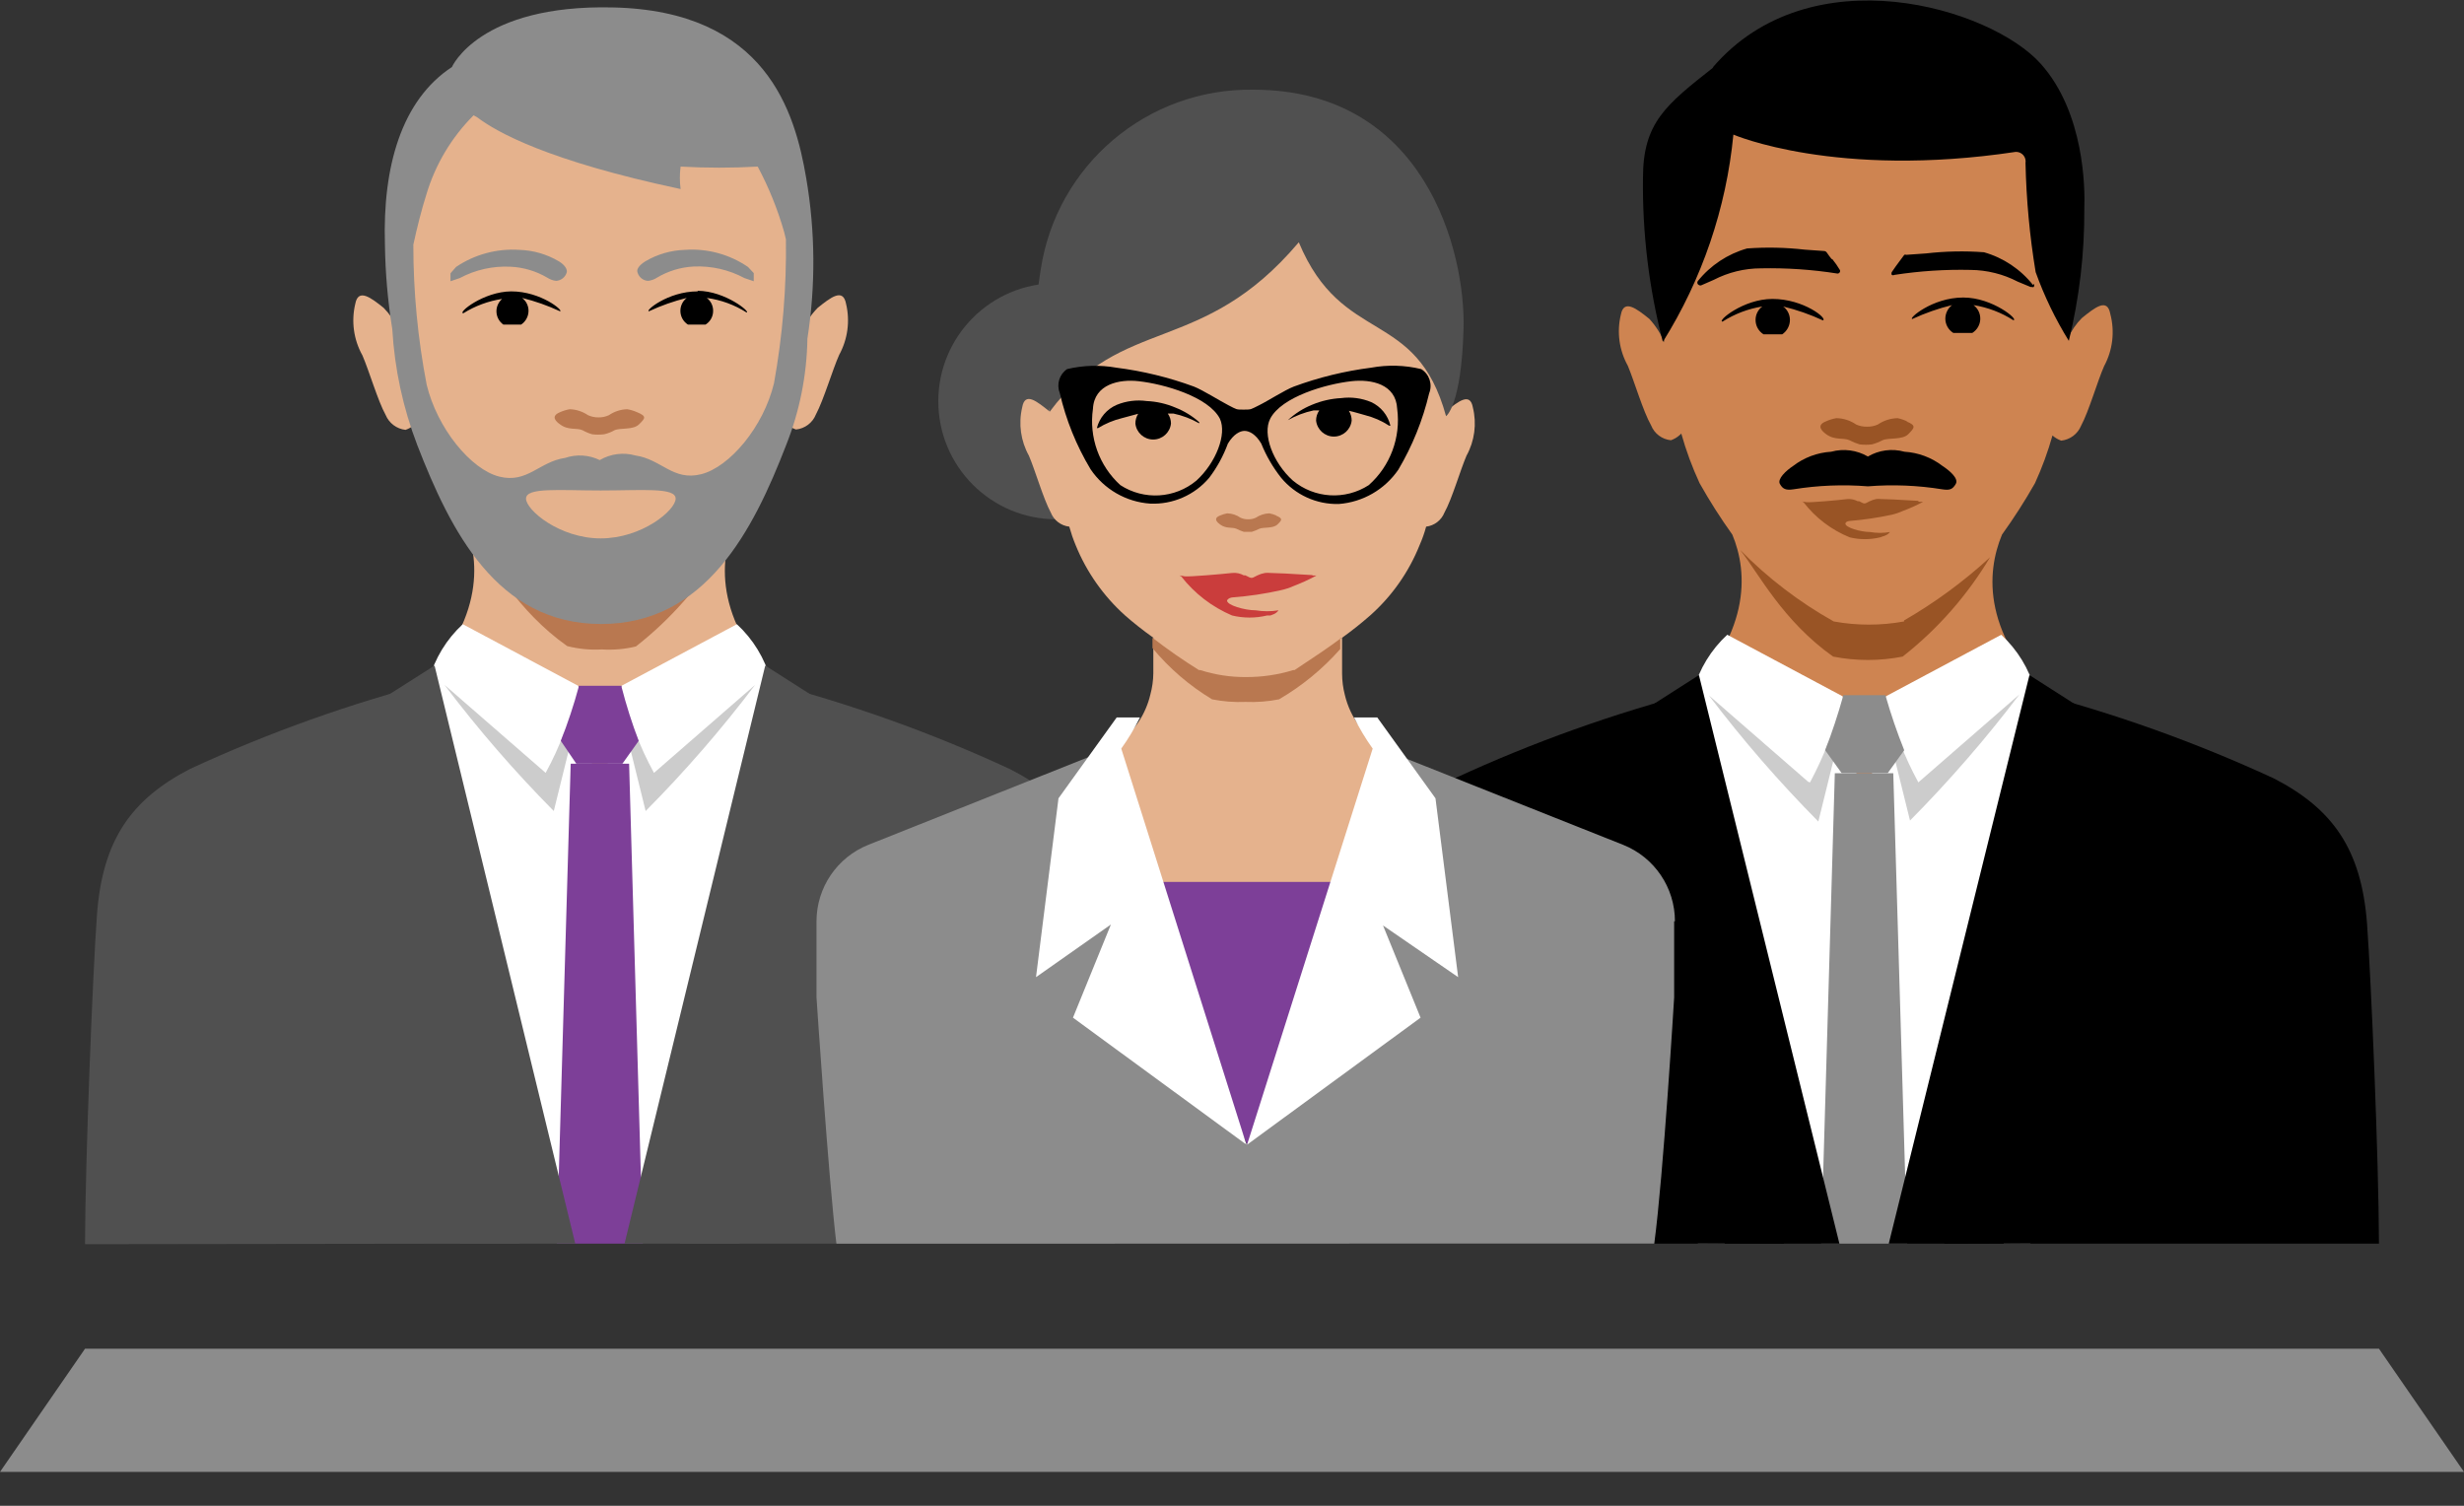
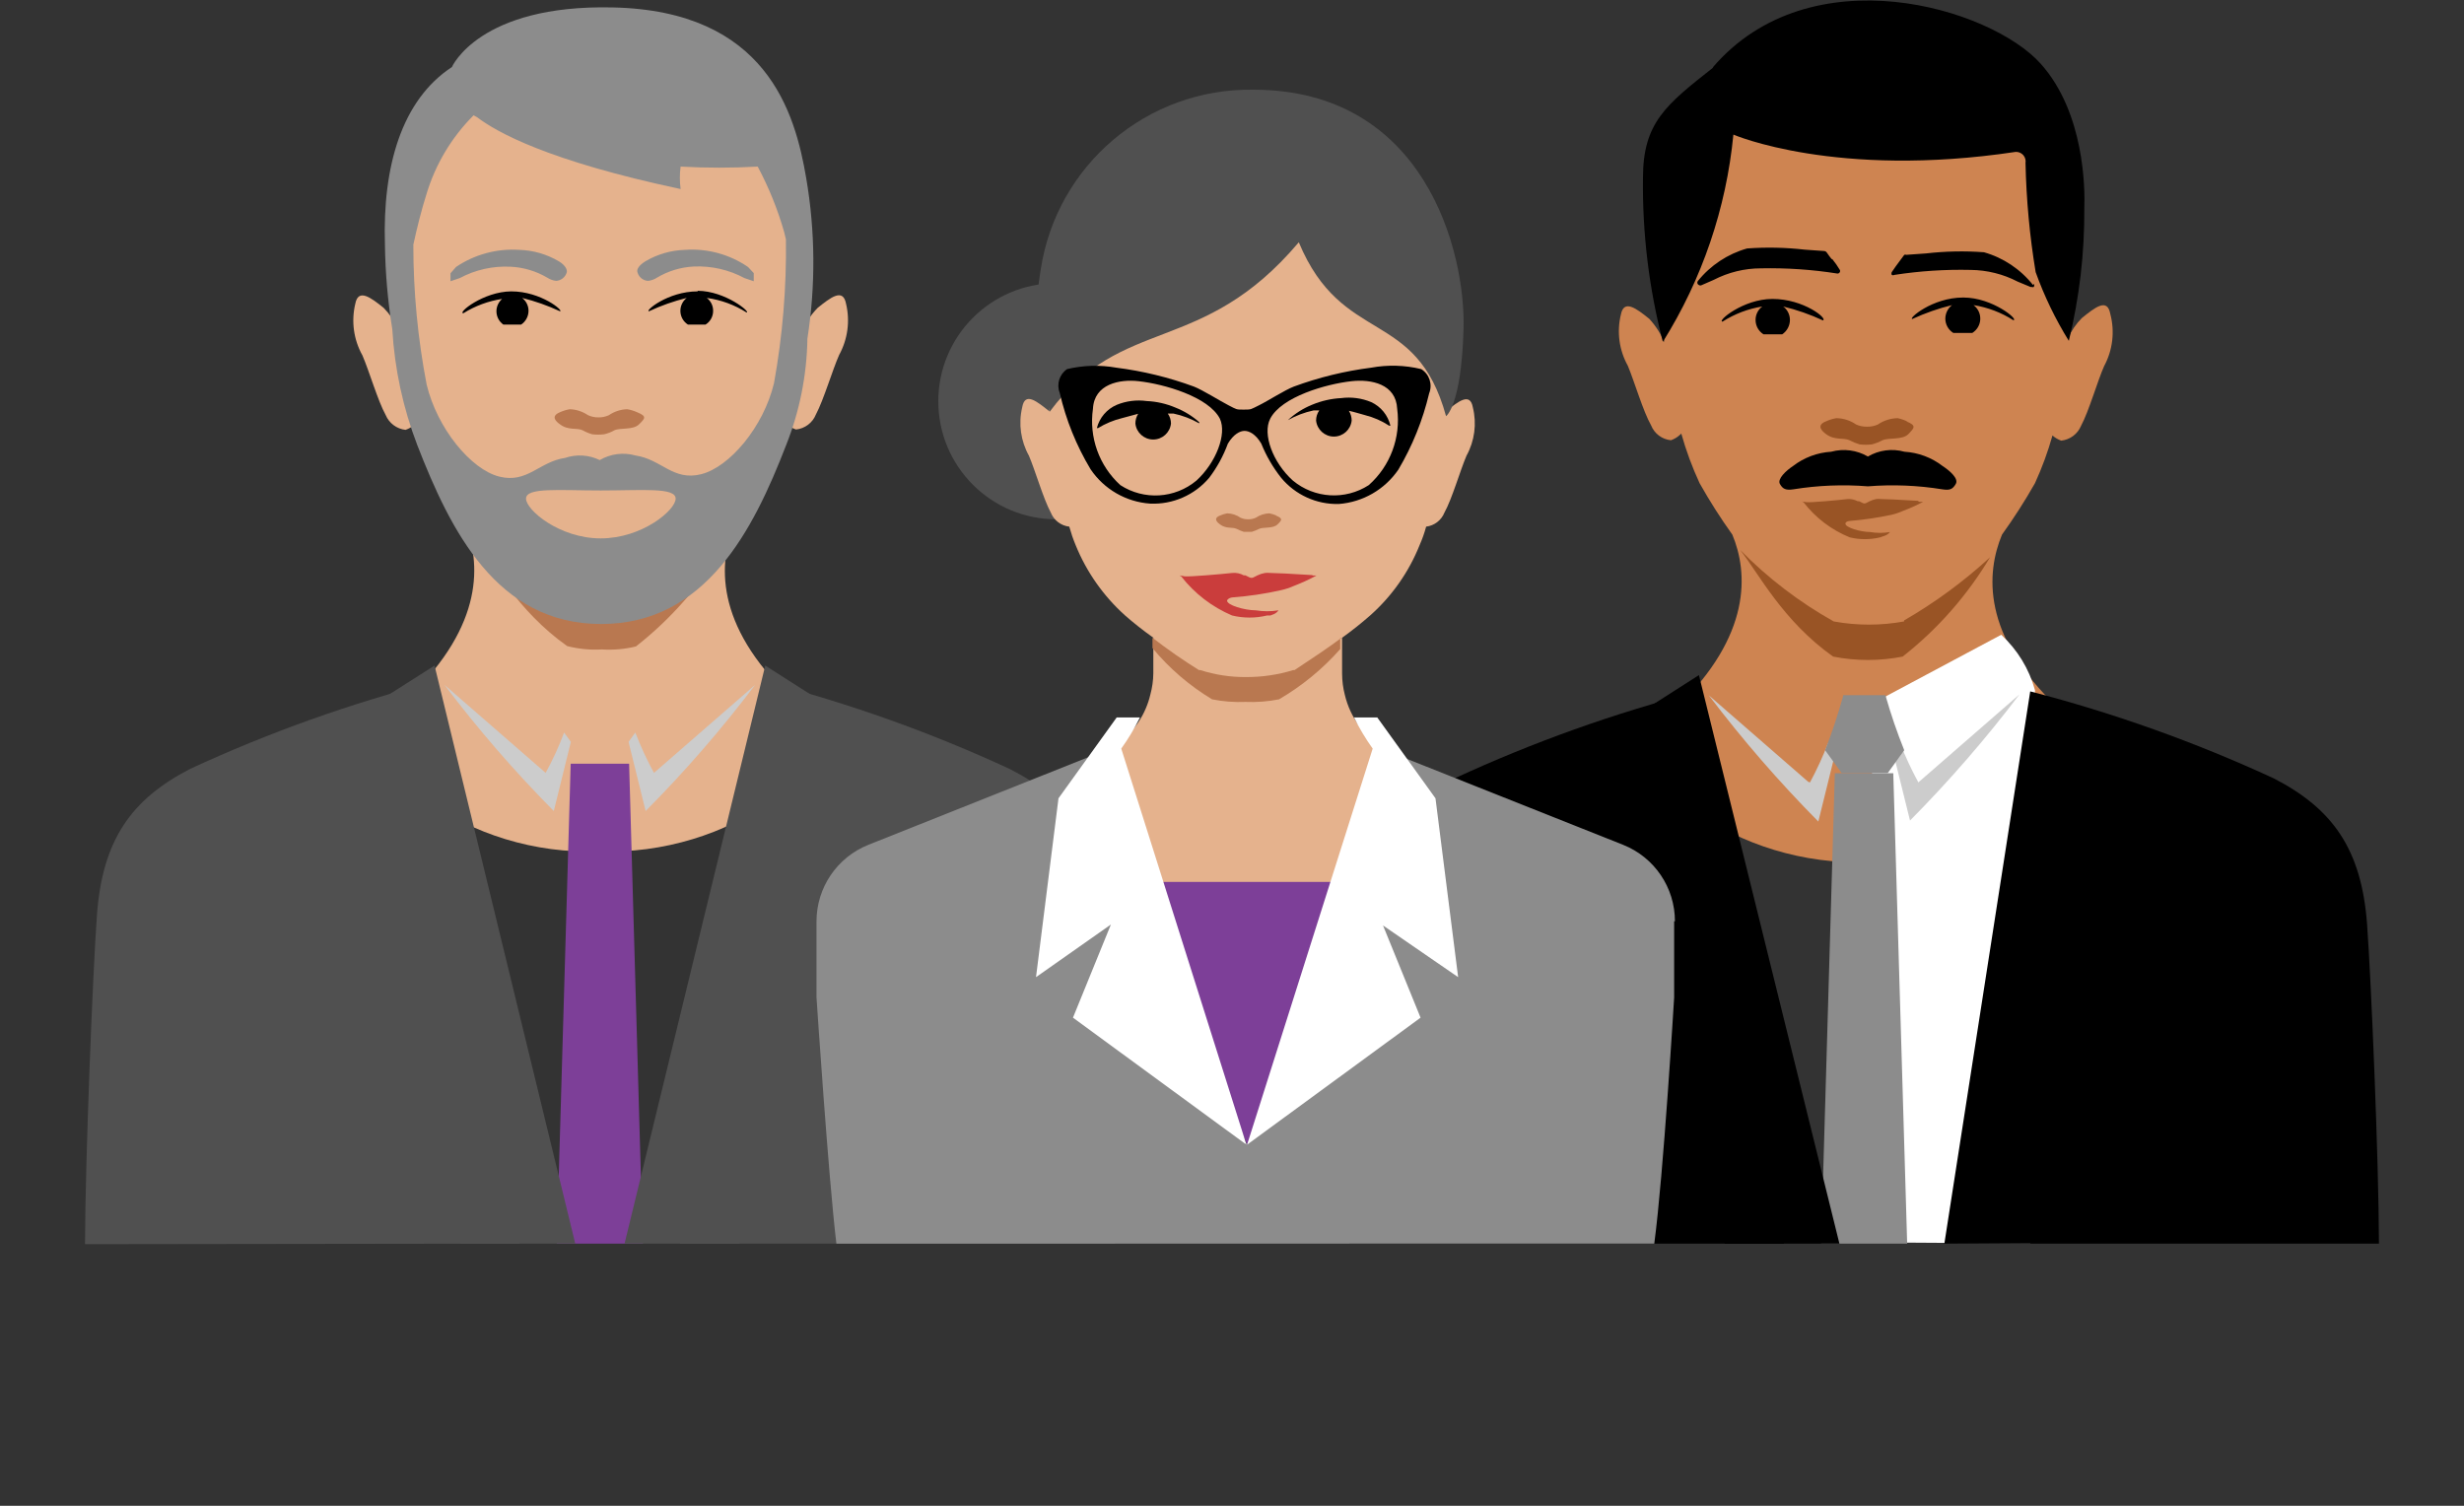
<svg xmlns="http://www.w3.org/2000/svg" width="72" height="44" viewBox="0 0 72 44" fill="none">
  <rect x="0" y="0" width="72" height="44" fill="#333333" stroke="none" />
  <g id="Pictogram/onWhite/Leadership_Board-of-directors">
-     <path id="Path" d="M72 43.01H0L2.485 39.41H69.515L72 43.01Z" fill="#8C8C8C" />
+     <path id="Path" d="M72 43.01H0H69.515L72 43.01Z" fill="#8C8C8C" />
    <path id="Path_2" d="M10.59 10.384C10.782 10.825 11.043 11.719 11.269 12.126C11.369 12.366 11.592 12.533 11.85 12.561C11.946 12.528 12.035 12.477 12.111 12.41C12.243 12.886 12.414 13.35 12.622 13.798C12.913 14.32 13.235 14.824 13.586 15.308C14.045 16.417 14.167 18.246 11.943 20.377C9.887 22.322 13.772 25.057 17.5 24.871C21.233 25.057 25.158 22.322 23.103 20.377C20.85 18.246 21.001 16.411 21.46 15.308C21.808 14.824 22.13 14.322 22.424 13.804C22.637 13.334 22.814 12.849 22.952 12.352C22.969 12.366 22.984 12.382 22.998 12.399C23.074 12.466 23.163 12.518 23.26 12.55C23.519 12.523 23.743 12.356 23.84 12.114C24.067 11.69 24.328 10.802 24.52 10.372C24.77 9.917 24.843 9.385 24.723 8.88C24.636 8.404 24.27 8.694 23.893 8.996C23.693 9.201 23.533 9.441 23.422 9.704C23.566 8.713 23.614 7.709 23.567 6.708C23.045 3.166 22.261 0.693 17.616 0.524H17.418C12.936 0.687 11.902 3.724 11.467 6.708C11.424 7.667 11.473 8.627 11.612 9.577C11.513 9.362 11.377 9.165 11.211 8.996C10.834 8.694 10.468 8.415 10.381 8.88C10.26 9.39 10.334 9.926 10.59 10.384Z" fill="#E5B28D" />
    <path id="Path_3" d="M18.616 12.045C18.524 12.004 18.426 11.974 18.326 11.958C18.135 11.964 17.95 12.024 17.792 12.132C17.697 12.176 17.594 12.198 17.49 12.196C17.384 12.198 17.279 12.176 17.182 12.132C17.024 12.024 16.839 11.964 16.648 11.958C16.55 11.975 16.454 12.004 16.363 12.045C16.067 12.167 16.265 12.33 16.363 12.399C16.607 12.585 16.851 12.492 17.025 12.573C17.113 12.623 17.207 12.662 17.304 12.69C17.42 12.704 17.537 12.704 17.652 12.69C17.758 12.666 17.86 12.627 17.954 12.573C18.129 12.492 18.5 12.573 18.674 12.399C18.849 12.225 18.913 12.167 18.616 12.045Z" fill="#B97850" />
    <path id="Shape" d="M14.939 8.514C15.816 8.514 16.489 9.095 16.362 9.095C16.007 8.93 15.638 8.8 15.258 8.706C15.374 8.795 15.443 8.932 15.444 9.078C15.445 9.241 15.364 9.393 15.229 9.484H14.707C14.588 9.399 14.514 9.264 14.507 9.118C14.5 8.972 14.561 8.831 14.672 8.735C14.27 8.796 13.885 8.938 13.54 9.153C13.354 9.153 14.12 8.52 14.939 8.514ZM20.386 8.514C19.509 8.514 18.835 9.095 18.963 9.095C19.317 8.93 19.687 8.8 20.066 8.706C19.944 8.801 19.875 8.949 19.882 9.104C19.889 9.259 19.971 9.401 20.101 9.484H20.618C20.756 9.398 20.839 9.246 20.838 9.084C20.84 8.935 20.771 8.795 20.653 8.706C21.066 8.762 21.462 8.907 21.814 9.13C21.953 9.136 21.204 8.503 20.386 8.497V8.514Z" fill="black" />
    <path id="Path_4" d="M17.618 17.944C17.273 17.962 16.927 17.931 16.59 17.851C15.584 17.288 14.663 16.584 13.855 15.761C14.39 16.446 15.098 17.834 16.573 18.879C16.905 18.963 17.247 18.997 17.589 18.977C17.922 18.998 18.257 18.969 18.582 18.89C19.604 18.089 20.468 17.105 21.131 15.987C20.364 16.693 19.523 17.314 18.623 17.84C18.294 17.92 17.956 17.956 17.618 17.944Z" fill="#B97850" />
    <path id="Shape_2" d="M18.628 7.957C18.666 8.098 18.79 8.199 18.936 8.207C19.029 8.197 19.119 8.165 19.197 8.114C19.523 7.919 19.892 7.807 20.271 7.788C20.786 7.765 21.298 7.881 21.752 8.125L22.025 8.218V7.98L21.856 7.8C21.317 7.431 20.668 7.255 20.016 7.301C19.606 7.313 19.207 7.429 18.854 7.638C18.791 7.678 18.581 7.818 18.628 7.957ZM16.334 7.638C15.982 7.429 15.582 7.313 15.173 7.301C14.519 7.258 13.87 7.434 13.327 7.8L13.164 7.986V8.218L13.437 8.125C13.891 7.882 14.403 7.768 14.918 7.794C15.296 7.811 15.665 7.921 15.992 8.114C16.07 8.165 16.16 8.197 16.253 8.207C16.398 8.197 16.522 8.097 16.561 7.957C16.59 7.818 16.404 7.678 16.334 7.638ZM11.248 7.144C11.259 7.973 11.331 8.799 11.463 9.618C11.53 10.779 11.777 11.923 12.194 13.008C13.164 15.505 14.517 18.234 17.565 18.234C20.614 18.234 22.007 15.505 22.971 13.008C23.366 12.018 23.576 10.963 23.593 9.896C23.836 8.341 23.824 6.756 23.558 5.205C23.233 3.288 22.396 0.31 17.896 0.217C14 0.13 13.205 1.959 13.205 1.959C11.73 2.928 11.178 4.874 11.248 7.144ZM15.371 14.57C15.371 14.234 16.346 14.332 17.554 14.332C18.762 14.332 19.743 14.234 19.743 14.57C19.743 14.907 18.762 15.732 17.554 15.732C16.346 15.732 15.371 14.901 15.371 14.57ZM12.078 7.15C12.189 6.639 12.316 6.134 12.456 5.692C12.716 4.815 13.191 4.017 13.838 3.37L13.936 3.422C14.517 3.863 16.003 4.699 19.888 5.524C19.859 5.306 19.859 5.086 19.888 4.868C20.638 4.91 21.39 4.91 22.141 4.868C22.465 5.476 22.724 6.116 22.913 6.778L22.965 6.993C22.985 8.402 22.868 9.81 22.617 11.197C22.309 12.48 21.316 13.647 20.492 13.856C19.667 14.065 19.331 13.421 18.57 13.31C18.218 13.21 17.84 13.259 17.525 13.444C17.21 13.29 16.846 13.267 16.514 13.38C15.754 13.49 15.411 14.135 14.587 13.926C13.762 13.717 12.775 12.521 12.467 11.238C12.208 9.89 12.077 8.522 12.078 7.15Z" fill="#8C8C8C" />
-     <path id="Path_5" d="M17.296 36.025V21.73L16.896 20.04L13.522 18.24C13.048 18.677 12.706 19.239 12.535 19.86L12.669 36.025H17.296Z" fill="white" />
    <path id="Path_6" d="M15.944 22.584L15.892 22.538L12.988 20.012C13.969 21.311 15.036 22.542 16.182 23.699L16.681 21.678L16.484 21.405C16.333 21.811 16.152 22.205 15.944 22.584Z" fill="#CCCCCC" />
    <path id="Path_7" d="M15.183 36.339L12.675 19.924C10.23 20.556 7.848 21.407 5.556 22.467C3.849 23.35 2.995 24.528 2.833 26.735C2.711 28.407 2.49 33.923 2.484 36.356L15.183 36.339Z" fill="#505050" />
-     <path id="Path_8" d="M17.758 36.025V21.73L18.159 20.04L21.532 18.24C22.006 18.677 22.348 19.239 22.519 19.86L22.391 36.025H17.758Z" fill="white" />
    <path id="Path_9" d="M19.11 22.584L19.163 22.538L22.066 20.012C21.083 21.311 20.014 22.543 18.866 23.699L18.367 21.678L18.565 21.405C18.72 21.81 18.902 22.204 19.11 22.584Z" fill="#CCCCCC" />
    <path id="Path_10" d="M18.383 22.316H16.676L16.27 36.339H18.784L18.383 22.316Z" fill="#7D3F98" />
    <path id="Path_11" d="M10.115 25.022L13.459 36.339H16.809L12.698 19.448L11.2 20.401L10.051 23.704H12.188L10.115 25.022Z" fill="#505050" />
    <path id="Path_12" d="M19.871 36.339L22.38 19.924C24.824 20.555 27.207 21.406 29.498 22.467C31.24 23.35 32.059 24.528 32.221 26.717C32.349 28.39 32.57 33.906 32.576 36.339H19.871Z" fill="#505050" />
    <path id="Path_13" d="M24.939 25.022L21.6 36.339H18.25L22.361 19.448L23.853 20.401L25.009 23.704H22.866L24.939 25.022Z" fill="#505050" />
-     <path id="Path_14" d="M18.163 20.075V20.04H16.909V20.075C16.765 20.609 16.59 21.134 16.387 21.648L16.84 22.316H18.187L18.663 21.648C18.467 21.134 18.3 20.608 18.163 20.075Z" fill="#7D3F98" />
    <path id="Path_15" d="M61.664 9.171C61.577 8.695 61.217 8.985 60.834 9.293C60.667 9.461 60.532 9.658 60.433 9.874C60.57 8.926 60.615 7.967 60.567 7.011C60.126 4.027 59.098 0.99 54.61 0.827H54.441C49.796 0.996 49.006 3.469 48.484 7.011C48.439 8.012 48.49 9.015 48.635 10.007C48.53 9.752 48.38 9.519 48.193 9.316C47.81 9.008 47.45 8.736 47.363 9.194C47.24 9.699 47.313 10.232 47.566 10.687C47.752 11.128 48.013 12.022 48.246 12.428C48.342 12.671 48.566 12.839 48.826 12.864C48.921 12.831 49.007 12.78 49.082 12.713C49.1 12.701 49.116 12.685 49.128 12.666C49.267 13.164 49.446 13.649 49.663 14.118C49.954 14.636 50.274 15.139 50.62 15.622C51.079 16.725 51.201 18.56 48.977 20.691C46.928 22.636 50.847 25.371 54.581 25.185C58.308 25.371 62.193 22.636 60.143 20.691C57.89 18.56 58.041 16.731 58.5 15.622C58.848 15.138 59.17 14.636 59.464 14.118C59.67 13.668 59.841 13.202 59.975 12.725C60.049 12.791 60.136 12.842 60.23 12.876C60.489 12.848 60.712 12.681 60.811 12.44C61.037 12.022 61.293 11.128 61.484 10.698C61.736 10.23 61.801 9.684 61.664 9.171Z" fill="#CE8451" />
    <path id="Shape_3" d="M57.372 8.694C58.231 8.694 59.01 9.356 58.83 9.356C58.477 9.131 58.081 8.981 57.668 8.915C57.798 9.013 57.872 9.168 57.865 9.331C57.858 9.493 57.771 9.642 57.633 9.728H57.076C56.932 9.638 56.844 9.48 56.844 9.31C56.846 9.155 56.918 9.009 57.041 8.915C56.642 9.012 56.253 9.149 55.88 9.321C55.746 9.321 56.461 8.694 57.361 8.694H57.372ZM51.792 8.735C50.933 8.735 50.155 9.397 50.335 9.397C50.688 9.172 51.083 9.022 51.496 8.956C51.371 9.048 51.298 9.195 51.299 9.35C51.299 9.521 51.387 9.678 51.531 9.769H52.077C52.219 9.674 52.304 9.515 52.303 9.345C52.302 9.191 52.229 9.047 52.106 8.956C52.505 9.053 52.894 9.189 53.267 9.362C53.418 9.316 52.71 8.735 51.792 8.735Z" fill="black" />
    <path id="Shape_4" d="M55.638 18.13C56.541 17.608 57.384 16.989 58.152 16.283C57.485 17.399 56.62 18.383 55.597 19.186C54.926 19.318 54.236 19.318 53.565 19.186C52.09 18.141 51.388 16.754 50.848 16.068C51.656 16.891 52.576 17.595 53.583 18.159C54.262 18.283 54.958 18.283 55.638 18.159V18.13ZM55.748 12.323C55.654 12.276 55.555 12.241 55.452 12.219C55.245 12.223 55.043 12.287 54.871 12.405C54.773 12.449 54.666 12.471 54.558 12.468C54.448 12.471 54.339 12.449 54.239 12.405C54.068 12.286 53.866 12.222 53.658 12.219C53.554 12.237 53.453 12.268 53.356 12.312C53.048 12.434 53.257 12.608 53.356 12.683C53.611 12.875 53.861 12.782 54.041 12.863C54.136 12.913 54.235 12.954 54.337 12.985C54.459 13 54.582 13 54.703 12.985C54.81 12.955 54.913 12.915 55.011 12.863C55.197 12.782 55.592 12.863 55.766 12.683C55.94 12.503 56.01 12.434 55.702 12.312L55.748 12.323ZM56.039 14.634C55.458 14.599 55.081 14.582 54.953 14.582C54.91 14.577 54.867 14.577 54.825 14.582C54.759 14.595 54.694 14.617 54.633 14.646C54.477 14.721 54.506 14.745 54.326 14.646H54.285C54.196 14.6 54.095 14.578 53.995 14.582C53.716 14.617 52.909 14.687 52.793 14.675C52.677 14.663 52.613 14.634 52.7 14.675C53.051 15.132 53.519 15.486 54.053 15.703C54.343 15.772 54.645 15.772 54.935 15.703L55.017 15.674C55.049 15.666 55.08 15.654 55.11 15.639C55.155 15.618 55.195 15.586 55.226 15.546C55.034 15.58 54.837 15.58 54.645 15.546C54.372 15.546 53.908 15.412 53.925 15.296C53.925 15.296 53.925 15.232 54.064 15.221C54.472 15.187 54.878 15.127 55.278 15.041C55.394 15.014 55.507 14.975 55.615 14.925C55.814 14.852 56.008 14.764 56.195 14.663H56.079L56.039 14.634Z" fill="#995425" />
    <path id="Shape_5" d="M54.582 14.211C55.307 14.153 56.036 14.182 56.754 14.298C56.98 14.332 57.056 14.298 57.149 14.141C57.242 13.984 56.969 13.752 56.765 13.618C56.444 13.37 56.056 13.225 55.651 13.2C55.29 13.1 54.904 13.15 54.582 13.34C54.257 13.151 53.87 13.101 53.508 13.2C53.103 13.225 52.714 13.37 52.393 13.618C52.19 13.752 51.929 13.996 52.01 14.141C52.091 14.286 52.178 14.332 52.405 14.298C53.124 14.182 53.855 14.153 54.582 14.211ZM53.543 7.574C53.622 7.671 53.694 7.774 53.758 7.882C53.774 7.904 53.774 7.935 53.758 7.957C53.743 7.984 53.712 7.998 53.682 7.992C52.947 7.876 52.203 7.826 51.458 7.841C50.977 7.841 50.504 7.957 50.076 8.178L49.705 8.34H49.67C49.648 8.334 49.627 8.322 49.612 8.305C49.592 8.278 49.592 8.24 49.612 8.213C49.981 7.753 50.484 7.42 51.052 7.26C51.613 7.219 52.177 7.231 52.736 7.295L53.316 7.336C53.339 7.34 53.36 7.353 53.374 7.371C53.432 7.458 53.479 7.516 53.52 7.568L53.543 7.574ZM59.425 8.294C59.448 8.32 59.448 8.36 59.425 8.387C59.408 8.394 59.389 8.394 59.373 8.387H59.338L58.96 8.23C58.535 8.009 58.063 7.892 57.584 7.887C56.838 7.87 56.092 7.919 55.354 8.033C55.331 8.046 55.302 8.046 55.279 8.033C55.267 8.007 55.267 7.977 55.279 7.951C55.372 7.812 55.43 7.736 55.494 7.649L55.645 7.446C55.663 7.438 55.684 7.438 55.703 7.446L56.283 7.405C56.844 7.341 57.41 7.329 57.973 7.371C58.54 7.532 59.041 7.867 59.407 8.329L59.425 8.294ZM50.047 1.971C52.904 -1.362 58.176 0.229 59.634 1.866C60.911 3.294 60.929 5.518 60.905 6.099C60.913 7.4 60.761 8.697 60.453 9.96C60.06 9.326 59.735 8.653 59.483 7.951C59.309 6.897 59.21 5.832 59.187 4.764C59.201 4.681 59.177 4.596 59.122 4.533C59.066 4.47 58.986 4.435 58.902 4.438C53.642 5.228 50.651 3.933 50.651 3.933C50.443 6.084 49.737 8.158 48.59 9.989C48.184 8.425 47.989 6.814 48.009 5.199C48.009 3.579 48.689 3.056 50.065 1.971" fill="black" />
-     <path id="Path_16" d="M54.246 36.304V22.003L53.845 20.348L50.471 18.548C49.998 18.985 49.656 19.546 49.484 20.168L49.612 36.333L54.246 36.304Z" fill="white" />
    <path id="Path_17" d="M52.889 22.863L52.837 22.845L49.934 20.319C50.918 21.617 51.987 22.849 53.133 24.006L53.632 21.986L53.417 21.713C53.266 22.107 53.089 22.491 52.889 22.863Z" fill="#CCCCCC" />
    <path id="Path_18" d="M52.128 36.339L49.62 20.203C47.176 20.836 44.793 21.687 42.501 22.746C40.759 23.629 39.941 24.808 39.778 26.997C39.656 28.669 39.435 33.906 39.43 36.339H52.128Z" fill="black" />
    <path id="Path_19" d="M54.703 36.304V22.003L55.104 20.348L58.477 18.548C58.951 18.985 59.293 19.546 59.464 20.168L59.331 36.333L54.703 36.304Z" fill="white" />
    <path id="Path_20" d="M56.056 22.862L56.108 22.816L59.011 20.29C58.027 21.588 56.958 22.82 55.812 23.977L55.312 21.956L55.51 21.684C55.666 22.088 55.849 22.482 56.056 22.862Z" fill="#CCCCCC" />
    <path id="Path_21" d="M55.323 22.595H53.615L53.215 36.339H55.729L55.323 22.595Z" fill="#8C8C8C" />
    <path id="Path_22" d="M47.06 25.301L50.399 36.339H53.749L49.644 19.727L48.146 20.685L46.996 23.983H49.133L47.06 25.301Z" fill="black" />
    <path id="Path_23" d="M56.816 36.339L59.325 20.203C61.769 20.836 64.152 21.687 66.444 22.746C68.156 23.629 69.004 24.808 69.167 26.997C69.289 28.669 69.509 33.906 69.515 36.339H56.816Z" fill="black" />
-     <path id="Path_24" d="M61.886 25.301L58.547 36.339H55.191L59.302 19.727L60.8 20.685L61.95 23.983H59.813L61.886 25.301Z" fill="black" />
    <path id="Path_25" d="M55.103 20.348V20.314H53.855V20.348C53.707 20.881 53.533 21.407 53.332 21.922L53.814 22.59H55.161L55.643 21.922C55.436 21.407 55.256 20.882 55.103 20.348Z" fill="#8C8C8C" />
    <path id="Oval" d="M30.867 15.174C32.772 15.174 34.316 13.63 34.316 11.725C34.316 9.821 32.772 8.276 30.867 8.276C28.962 8.276 27.418 9.821 27.418 11.725C27.418 13.63 28.962 15.174 30.867 15.174Z" fill="#505050" />
    <path id="Path_26" d="M43.038 11.905C42.957 11.453 42.614 11.731 42.254 12.016V12.045C42.254 11.964 42.254 11.877 42.254 11.795C42.306 11.069 42.254 10.396 42.254 9.896V9.856C42.254 9.612 42.254 9.409 42.219 9.275C41.726 5.948 40.988 3.62 36.622 3.469H36.291C31.924 3.626 31.181 5.954 30.693 9.275C30.667 9.468 30.655 9.662 30.659 9.856V9.896C30.626 10.529 30.626 11.163 30.659 11.795C30.659 11.877 30.659 11.964 30.659 12.045V12.016C30.299 11.731 29.95 11.435 29.869 11.905C29.756 12.384 29.827 12.887 30.066 13.316C30.246 13.735 30.49 14.582 30.705 14.977C30.795 15.204 31.003 15.362 31.245 15.389C31.296 15.573 31.358 15.753 31.431 15.929C31.75 16.715 32.245 17.418 32.877 17.985C33.109 18.188 33.376 18.403 33.701 18.635V19.675C33.699 19.884 33.669 20.093 33.614 20.296C33.48 20.866 33.149 21.369 32.679 21.718L31.425 22.845C31.257 23.037 31.071 23.228 30.844 23.425C28.783 25.377 32.726 28.123 36.471 27.937C40.117 28.117 43.909 25.527 42.213 23.588L40.065 21.567L39.943 21.457L39.879 21.399C39.824 21.342 39.772 21.282 39.722 21.219C39.521 20.947 39.377 20.637 39.298 20.308C39.245 20.105 39.218 19.896 39.217 19.686V18.635C39.501 18.432 39.774 18.215 40.036 17.985C40.671 17.422 41.166 16.718 41.482 15.929C41.559 15.755 41.623 15.574 41.673 15.389C41.913 15.36 42.118 15.202 42.208 14.977C42.428 14.582 42.672 13.735 42.852 13.316C43.09 12.886 43.156 12.382 43.038 11.905Z" fill="#E5B28D" />
    <path id="Path_27" d="M39.203 18.635C38.826 18.919 38.379 19.215 37.827 19.581H37.787C37.341 19.718 36.877 19.786 36.411 19.784C35.958 19.788 35.507 19.719 35.075 19.581H35.035C34.566 19.289 34.112 18.973 33.676 18.635V18.937C34.168 19.531 34.757 20.037 35.418 20.435C35.739 20.499 36.066 20.524 36.393 20.51C36.722 20.524 37.051 20.499 37.374 20.435C38.045 20.044 38.649 19.548 39.163 18.966V18.635H39.203Z" fill="#B97850" />
    <path id="Path_28" d="M34.35 11.911C34.083 11.797 33.798 11.732 33.508 11.719C33.211 11.678 32.909 11.716 32.631 11.83C32.343 11.954 32.128 12.205 32.051 12.509H32.086C32.302 12.377 32.537 12.279 32.782 12.219L33.258 12.091C33.205 12.176 33.177 12.275 33.177 12.376C33.205 12.641 33.43 12.843 33.697 12.843C33.964 12.843 34.188 12.641 34.217 12.376C34.217 12.271 34.184 12.17 34.124 12.085H34.292C34.555 12.141 34.807 12.237 35.041 12.37V12.335C34.837 12.154 34.603 12.011 34.35 11.911Z" fill="black" />
    <path id="Path_29" d="M40.066 11.749C39.789 11.634 39.486 11.594 39.189 11.633C38.899 11.648 38.615 11.713 38.347 11.824C38.083 11.93 37.841 12.084 37.633 12.277C37.866 12.145 38.119 12.049 38.382 11.993H38.55C38.489 12.079 38.457 12.183 38.457 12.289C38.486 12.555 38.71 12.757 38.977 12.757C39.244 12.757 39.468 12.555 39.497 12.289C39.497 12.188 39.469 12.09 39.415 12.004C39.578 12.039 39.741 12.091 39.892 12.132C40.141 12.195 40.379 12.299 40.594 12.44H40.629C40.558 12.135 40.35 11.88 40.066 11.749Z" fill="black" />
    <path id="Path_30" d="M37.3 15.064C37.232 15.036 37.162 15.014 37.091 15C36.95 15.005 36.813 15.049 36.696 15.128C36.627 15.16 36.551 15.176 36.475 15.174C36.397 15.176 36.32 15.16 36.249 15.128C36.134 15.048 35.999 15.004 35.86 15C35.788 15.013 35.718 15.035 35.651 15.064C35.43 15.151 35.581 15.273 35.651 15.325C35.831 15.459 36.005 15.395 36.133 15.453C36.2 15.487 36.27 15.516 36.342 15.54H36.58C36.654 15.517 36.725 15.488 36.794 15.453C36.922 15.395 37.195 15.453 37.329 15.325C37.462 15.197 37.497 15.151 37.282 15.064" fill="#B97850" />
    <path id="Path_31" d="M38.371 16.806C37.732 16.765 37.262 16.742 37.122 16.742C37.07 16.737 37.018 16.737 36.965 16.742C36.889 16.755 36.815 16.778 36.745 16.812C36.565 16.899 36.6 16.922 36.391 16.812H36.344C36.242 16.755 36.124 16.731 36.008 16.742C35.688 16.777 34.753 16.858 34.62 16.841C34.486 16.823 34.416 16.794 34.515 16.841C34.905 17.343 35.417 17.736 36.002 17.985C36.337 18.066 36.688 18.066 37.024 17.985H37.122L37.227 17.944C37.28 17.919 37.326 17.881 37.36 17.834C37.139 17.87 36.914 17.87 36.693 17.834C36.373 17.834 35.839 17.683 35.856 17.543C35.856 17.543 35.891 17.468 36.019 17.456C36.492 17.421 36.962 17.351 37.424 17.247C37.558 17.218 37.688 17.175 37.813 17.119C38.038 17.033 38.258 16.932 38.469 16.817H38.336L38.371 16.806Z" fill="#CA3D3C" />
    <path id="Path_32" d="M36.622 2.621C33.527 2.574 30.874 4.821 30.41 7.881C30.108 9.78 30.305 10.442 30.671 12.033C32.802 9.171 35.113 10.436 37.952 7.08C39.224 10.129 41.378 8.967 42.255 12.161C42.255 12.161 42.702 11.859 42.766 9.618C42.83 7.376 41.651 2.621 36.622 2.621Z" fill="#505050" />
    <path id="Shape_6" d="M34.962 14.042C34.33 14.57 33.428 14.624 32.738 14.176C32.117 13.612 31.817 12.776 31.937 11.946C31.972 11.22 32.715 11.075 33.272 11.139C34.01 11.22 35.316 11.592 35.647 12.236C35.856 12.689 35.531 13.52 34.962 14.042ZM39.996 14.176C39.307 14.621 38.409 14.567 37.778 14.042C37.197 13.52 36.884 12.689 37.116 12.236C37.447 11.592 38.754 11.22 39.491 11.139C40.072 11.075 40.792 11.22 40.827 11.946C40.937 12.781 40.626 13.617 39.996 14.176ZM41.529 10.785C41.05 10.669 40.551 10.655 40.066 10.744C39.295 10.842 38.537 11.027 37.807 11.296C37.546 11.395 37.041 11.72 36.791 11.842C36.541 11.964 36.576 11.969 36.344 11.969C36.112 11.969 36.147 11.969 35.897 11.842C35.647 11.714 35.142 11.395 34.887 11.296C34.155 11.027 33.395 10.842 32.622 10.744C32.144 10.659 31.654 10.673 31.182 10.785C30.955 10.938 30.866 11.228 30.967 11.482C31.148 12.268 31.452 13.02 31.867 13.711C32.262 14.297 32.905 14.668 33.609 14.716C34.27 14.745 34.907 14.467 35.334 13.961C35.564 13.657 35.748 13.32 35.88 12.962C36.048 12.684 36.234 12.591 36.367 12.591C36.501 12.591 36.692 12.684 36.855 12.962C37 13.321 37.196 13.657 37.436 13.961C37.85 14.461 38.47 14.743 39.12 14.727C39.822 14.674 40.463 14.305 40.861 13.723C41.272 13.029 41.575 12.277 41.761 11.493C41.866 11.232 41.768 10.934 41.529 10.785Z" fill="black" />
    <path id="Path_33" d="M48.943 26.921C48.944 25.936 48.343 25.05 47.428 24.686L41 22.131L36.401 33.448L31.803 22.125L25.375 24.686C24.46 25.051 23.86 25.936 23.859 26.921V29.145C23.859 29.145 24.208 34.423 24.44 36.339H48.339C48.606 34.359 48.92 29.145 48.92 29.145V26.921H48.943Z" fill="#8C8C8C" />
    <path id="Path_34" d="M33.191 25.771H39.875L36.443 33.448L33.191 25.771Z" fill="#7D3F98" />
    <path id="Path_35" d="M40.111 21.875C39.905 21.587 39.722 21.282 39.565 20.964H40.245L41.946 23.327L42.608 28.553L40.413 27.043L41.51 29.737L36.441 33.448L40.111 21.875Z" fill="white" />
    <path id="Path_36" d="M32.764 21.875C32.971 21.587 33.153 21.282 33.31 20.964H32.631L30.93 23.327L30.273 28.553L32.462 27.014L31.353 29.737L36.422 33.448L32.764 21.875Z" fill="white" />
  </g>
</svg>